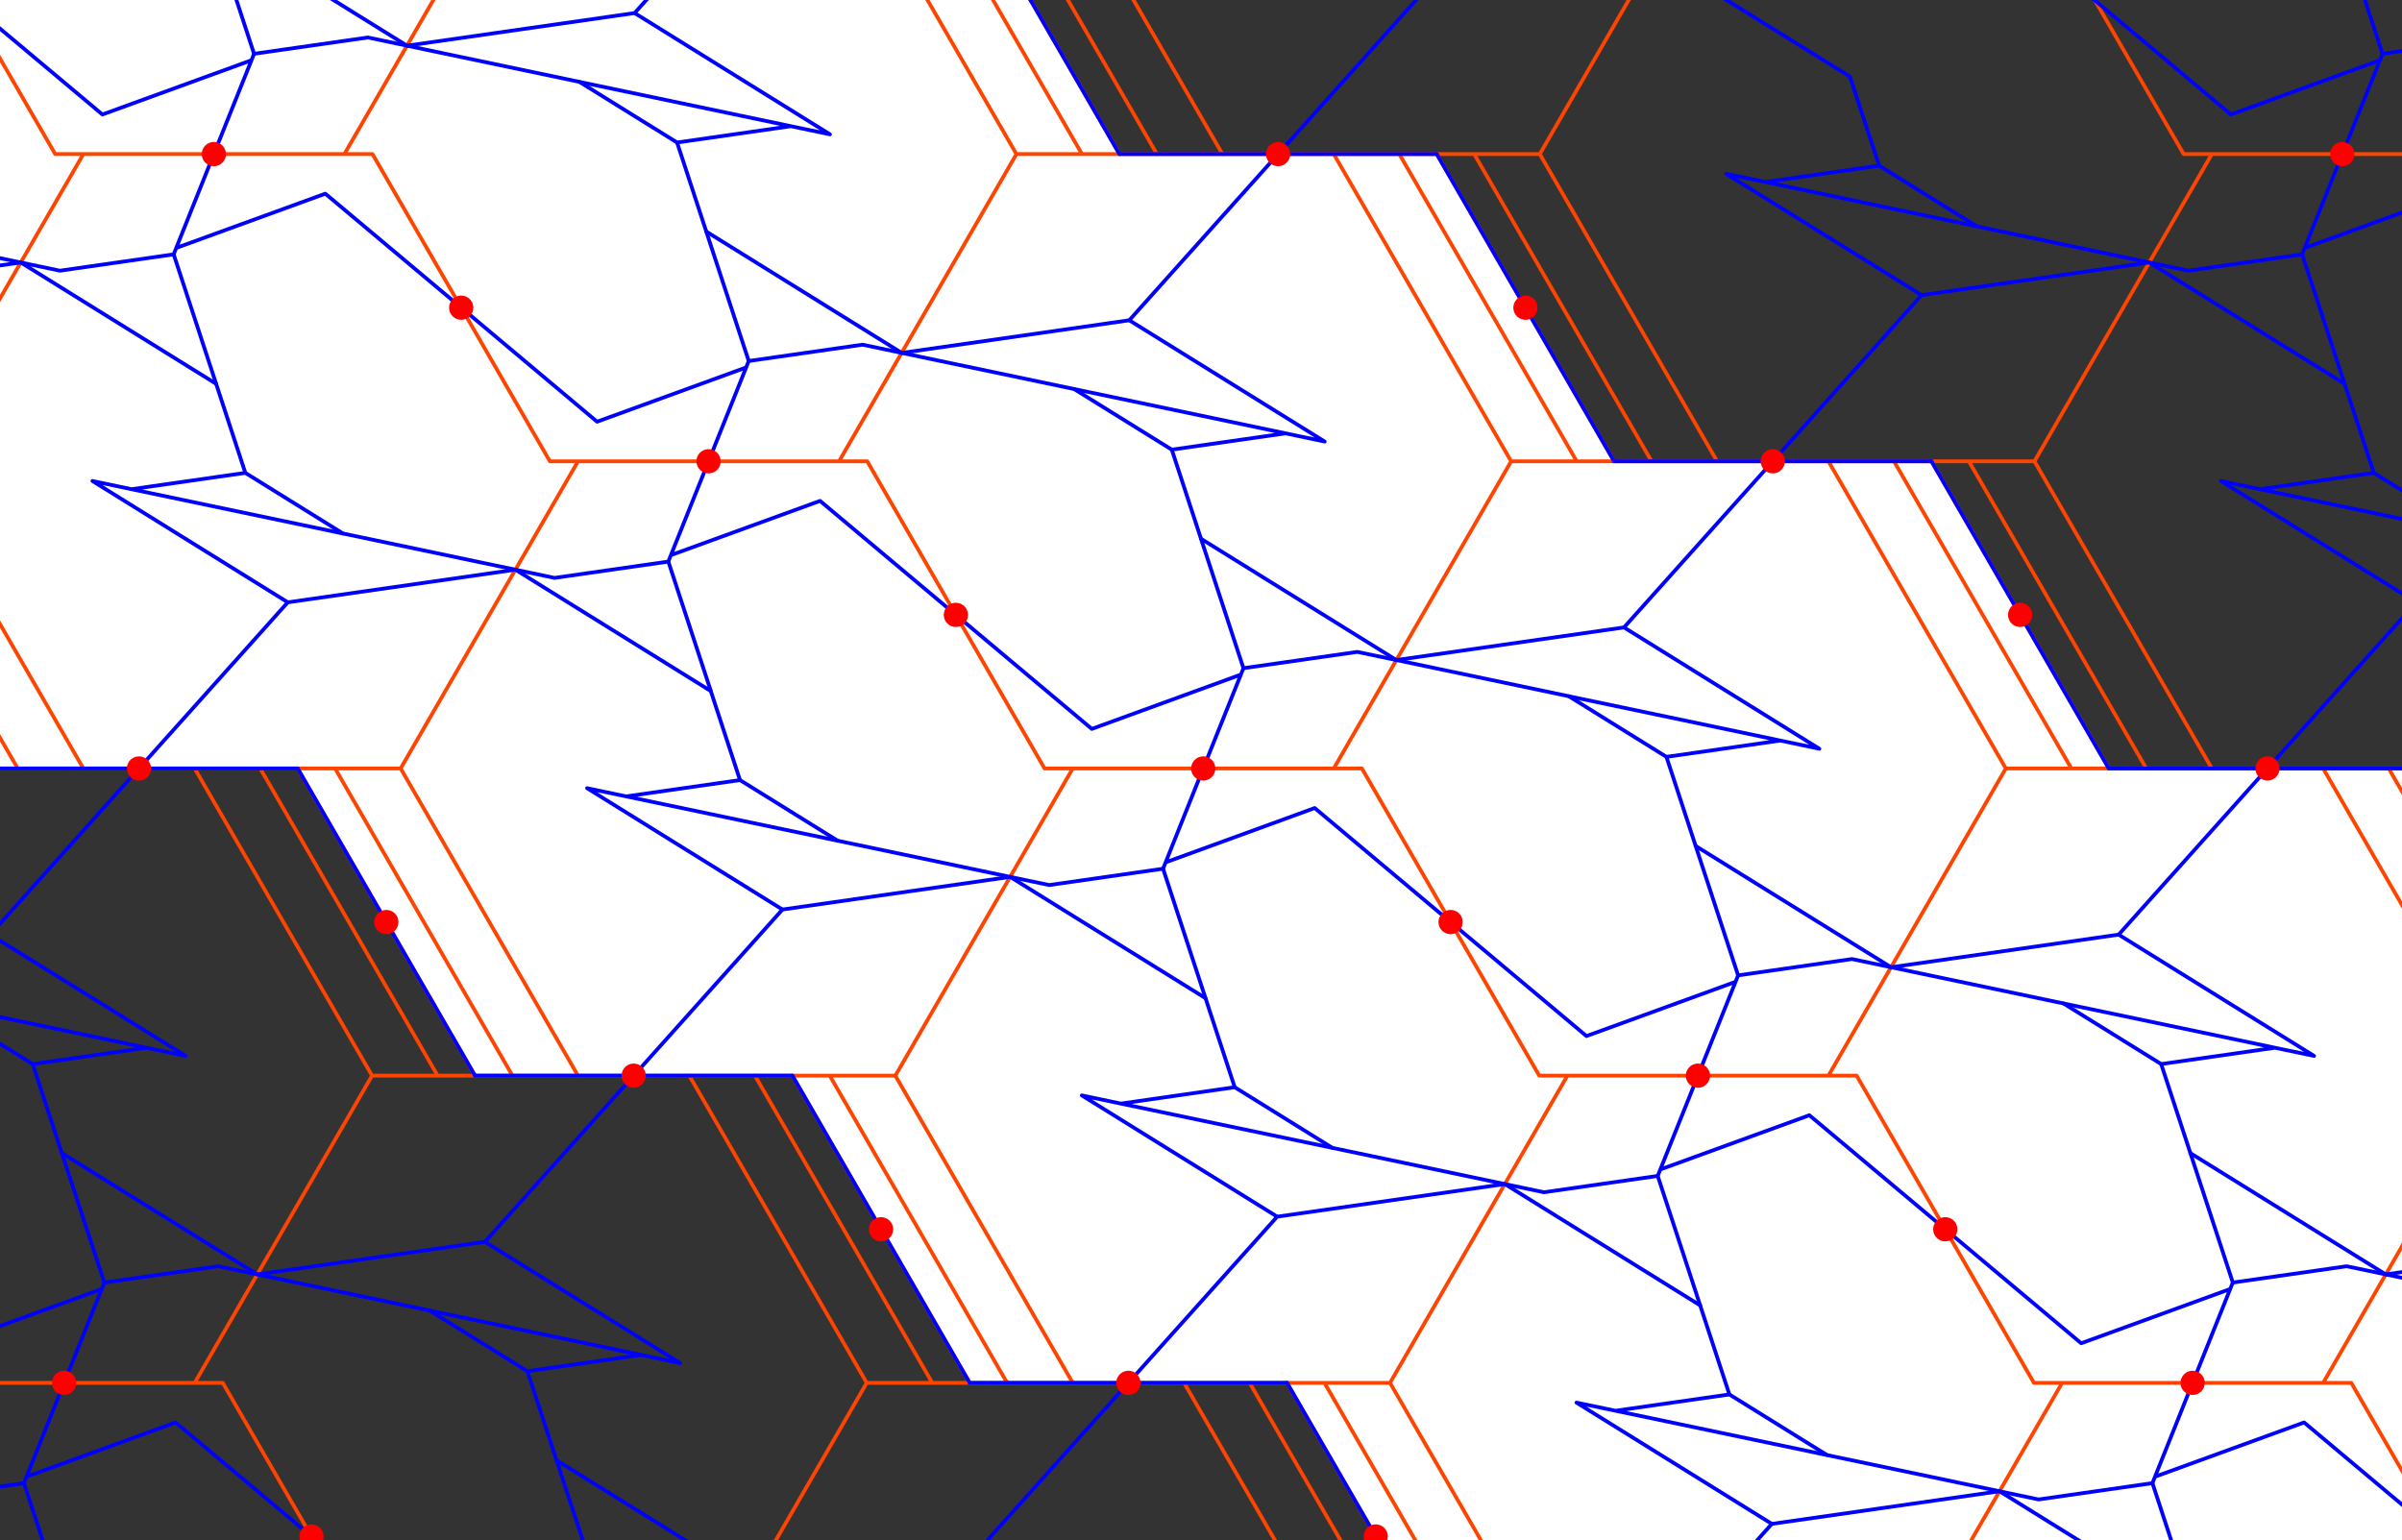
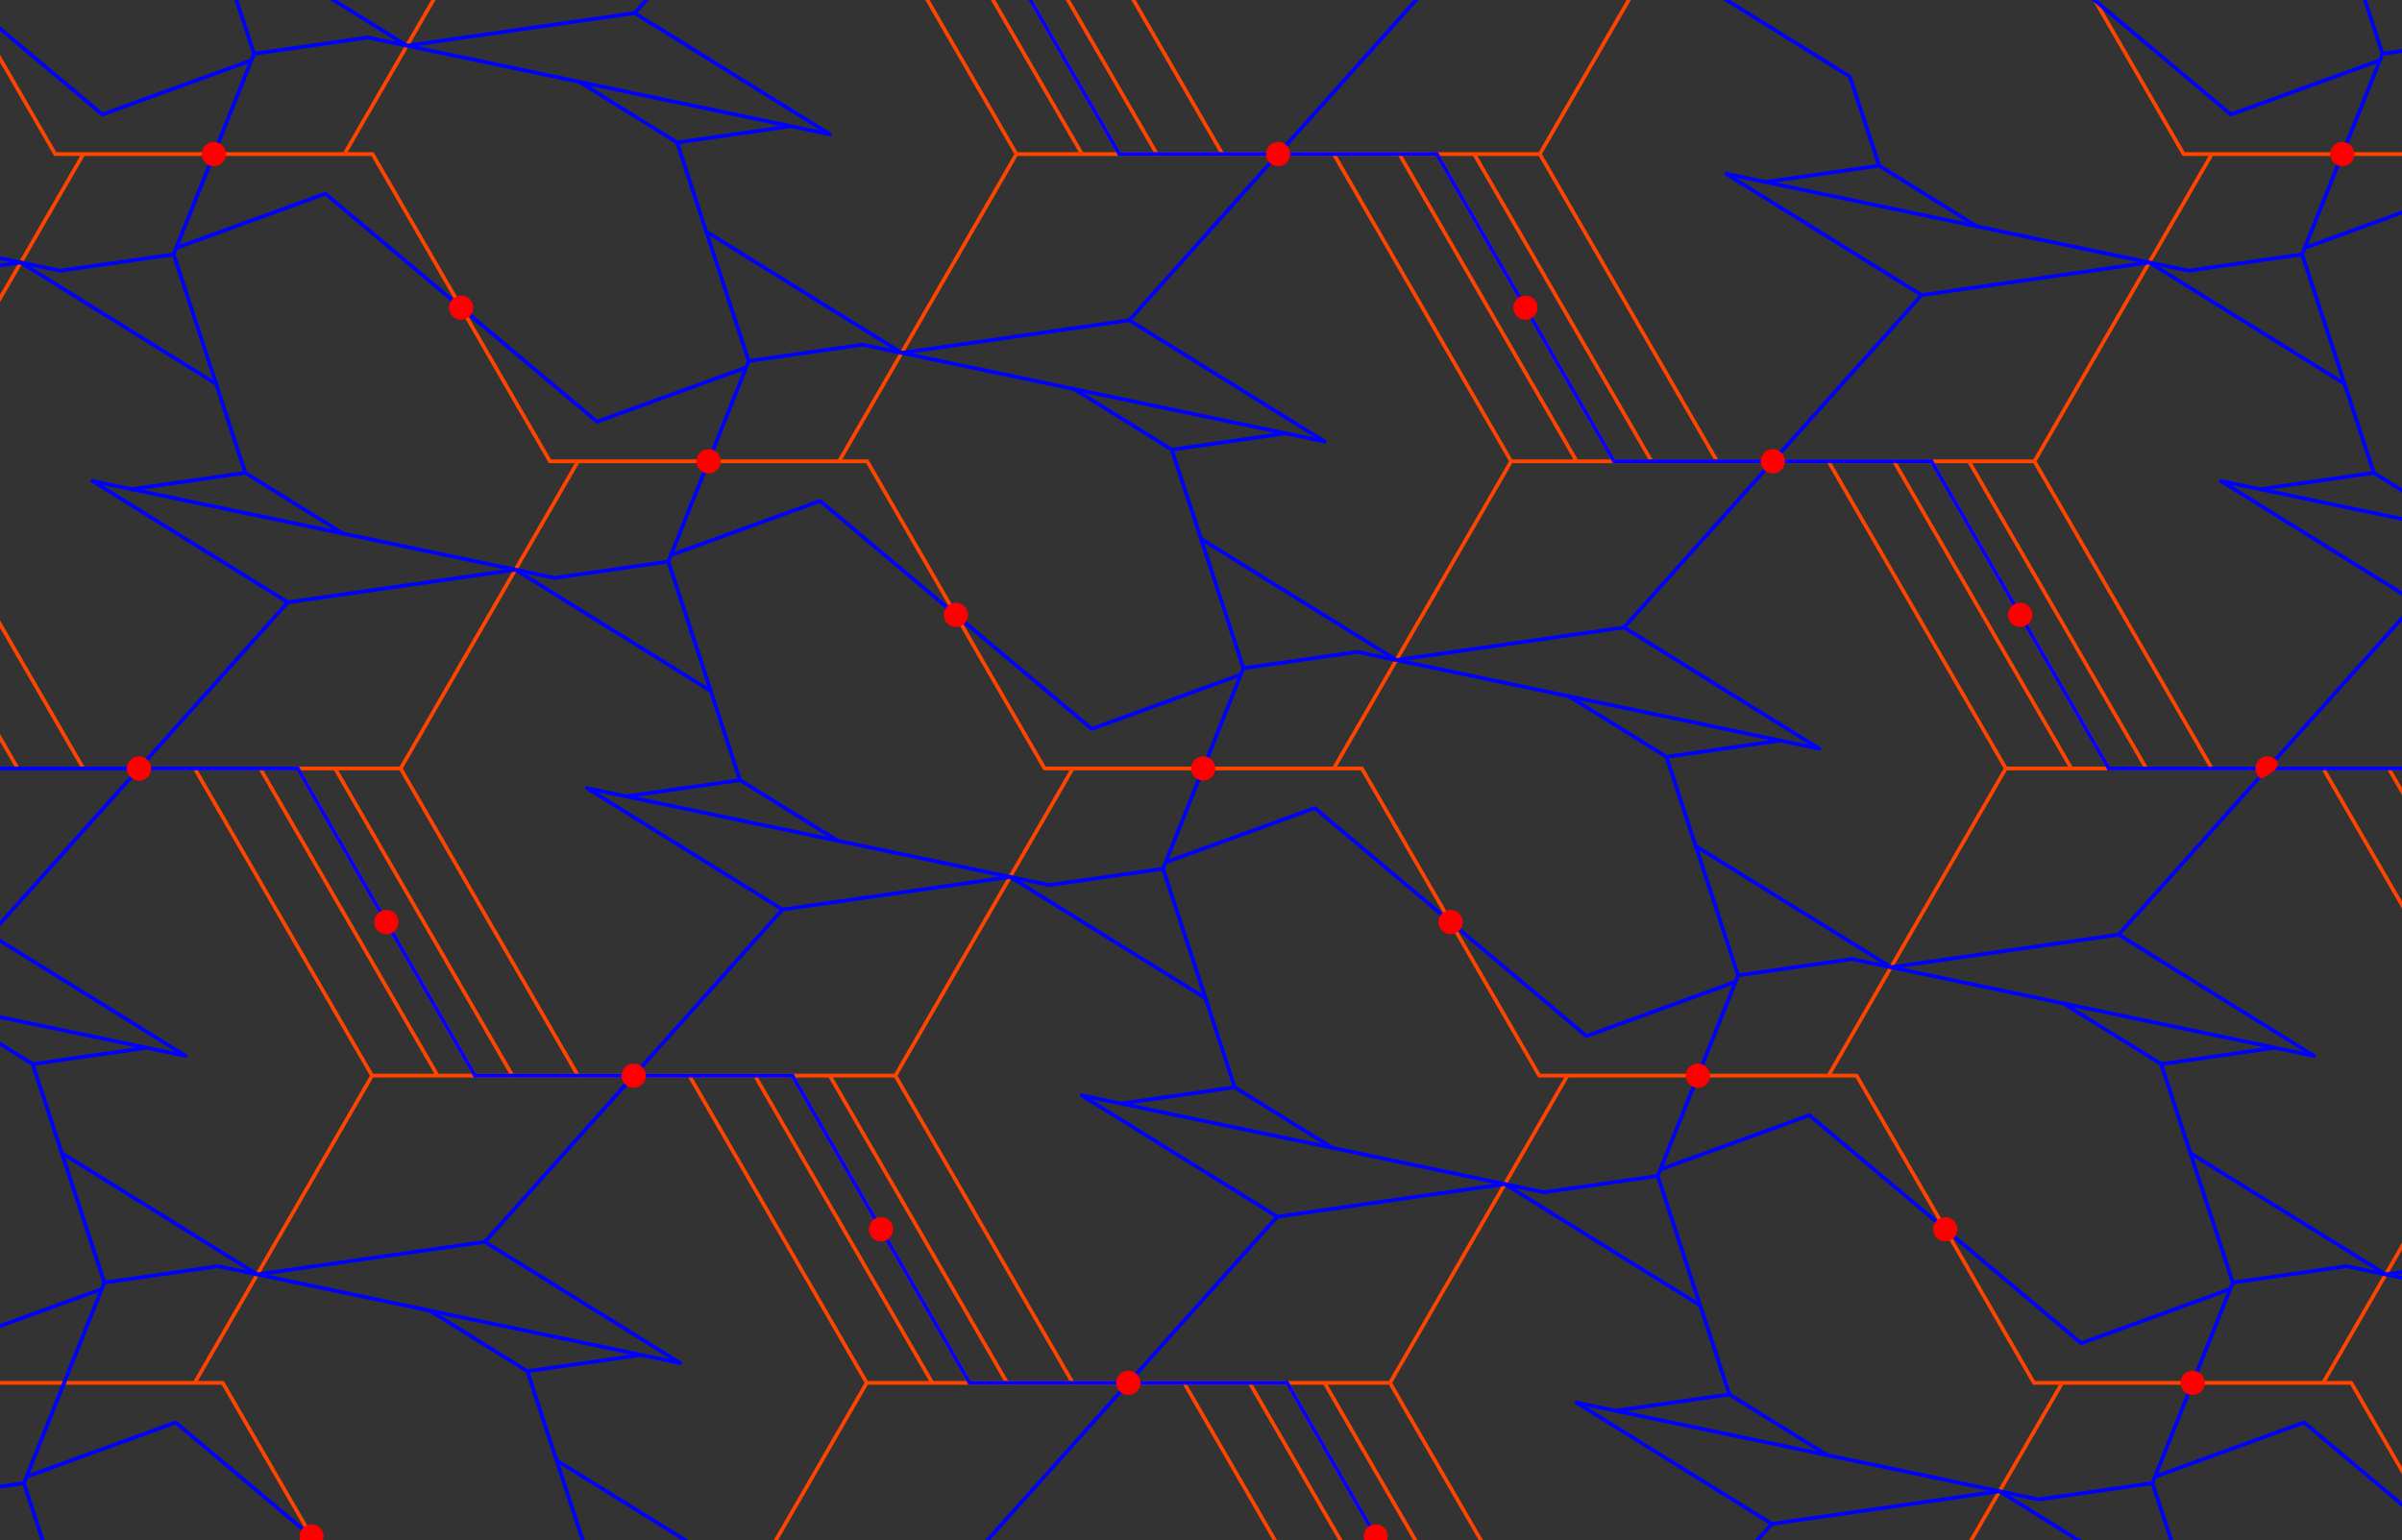
<svg xmlns="http://www.w3.org/2000/svg" width="421" height="270" viewBox="0 0 42100 27000" stroke="#F40" stroke-width="66" stroke-linecap="round" stroke-linejoin="round" fill="none">
  <rect x="0" y="0" width="42100" height="27000" fill="#333333" stroke="none" />
-   <path d="   M45789 40394H43008L39899 35009H37118H34337L31229 29625H28448H25667L22558 24240H19777H16996L13888 18855H11107H8326L5217 13470H2436H-345L-3454 8086H-6234H-9015L-12124 2701H-14905L-829 -13453L2280 -8068H5061H7841L10950 -2684H13731H16512L19621 2701H22401H25182L28291 8086H31072H33853L36961 13470H39742H42523L45632 18855H48413H51193L54302 24240H57083" fill="#FFFFFF" stroke="none" />
  <path d="   M7014 29624L5459 26932" />
  <path d="   M-1657 24240H1124" />
  <path d="   M33034 29624L36143 24240L35649 24240L38430 24240   M35649 24240L34095 21547" />
  <path d="   M24113 26932L22558 24240   M19777 24240H23214L26323 29624   M23214 24240L24363 24240L27472 29624   M24363 24240L27472 18855H26979H29760   M26979 18855L25425 16163" />
  <path d="   M15442 21547L13888 18855   M11107 18855H14543L17652 24240   M14543 18855H15693L18802 24240   M15693 18855L18802 13470L18308 13470H21089   M18308 13470L16754 10778" />
  <path d="   M39742 13470H43179" />
  <path d="   M6771 16163L5217 13470   M2436 13470L5873 13470L8982 18855   M5873 13470L7022 13470L10131 18855   M7022 13470L10131 8086L9638 8086L12419 8086   M9638 8086L8084 5393" />
  <path d="   M35407 10778L33853 8086   M31072 8086H34509L37618 13470   M34509 8086L35658 8086L38767 13470   M35658 8086L38767 2701L38273 2701L41054 2701   M38273 2701L36719 9" />
  <path d="   M-2797 8086L311 13470   M-1648 8086L1461 13470   M-1648 8086L1461 2701L968 2701L3748 2701   M968 2701L-587 9" />
  <path d="   M26736 5393L25182 2701   M22401 2701L25838 2701L28947 8086   M25838 2701L26988 2701L30096 8086   M26988 2701L30096 -2684" />
  <path d="   M18066 9L16512 -2684   M17168 -2684L20277 2701   M18317 -2684L21426 2701" />
  <path d="   M35165 -2684L36719 9" />
  <path d="   M43835 2701L41054 2701" />
  <path d="   M9145 -2684L6036 2701L6529 2701H3748   M6529 2701L8084 5393" />
  <path d="   M18066 9L19621 2701   M22402 2701L18964 2701L15856 -2684   M18964 2701L17815 2701L14706 -2684   M17815 2701L14706 8086H15200L12419 8086   M15200 8086L16754 10778" />
  <path d="   M26737 5393L28291 8086   M31072 8086H27635L24526 2701   M27635 8086L26486 8086L23377 2701   M26486 8086L23377 13470L23870 13470L21089 13470   M23870 13470L25425 16163" />
  <path d="   M35407 10778L36962 13470   M39742 13470H36305L33196 8086   M36305 13470H35156L32047 8086   M35156 13470L32047 18855H32541L29760 18855   M32541 18855L34095 21547" />
-   <path d="   M2436 13470L-1000 13470" />
  <path d="   M44976 18855L41867 13470   M43827 18855L40718 13470   M43827 18855L40718 24240H41211H38430   M41211 24240L42766 26932" />
  <path d="   M6771 16163L8326 18855   M11107 18855H7670L4561 13470   M7670 18855L6521 18855L3412 13470   M6521 18855L3412 24240H3905H1124   M3905 24240L5459 26932" />
  <path d="   M15442 21547L16996 24240   M19777 24240H16340L13232 18855   M16340 24240H15191L12082 18855   M15191 24240L12082 29625" />
  <path d="   M24113 26932L25667 29625   M25011 29625L21902 24240   M23862 29625L20753 24240" />
  <g stroke="#00F">
    <path d="   M24113 26932L22558 24240" />
    <path d="   M28448 29625L31055 26712L35046 26140L38470 28266   M37726 25998L37771 25885L38430 24240   M37771 25885L40384 24934L42765 26932" />
    <path d="   M3788 6728L3044 4459L1049 4745L364 4601L-2658 3968" />
    <path d="   M4300 8289L2305 8575   M6012 9352L2305 8575L1620 8431L5044 10558" />
    <path d="   M-3626 5173L364 4601L3788 6728L4300 8289   M12459 12113L11714 9844L9719 10130L9034 9986L6012 9352L4300 8289   M3044 4459L3089 4346L3748 2701   M3089 4346L5702 3395L8084 5393" />
    <path d="   M2436 13470L-345 13470" />
    <path d="   M12970 13674L10975 13960   M14682 14737L10975 13960L10290 13816L13714 15943" />
    <path d="   M2436 13470L5044 10558L9034 9986L12458 12113L12970 13674   M21129 17497L20385 15228L18390 15514L17705 15371L14682 14737L12970 13674   M11714 9844L11759 9731L12419 8086   M11759 9731L14373 8780L16754 10778" />
    <path d="   M11107 18855H8326   M6771 16163L5217 13470" />
    <path d="   M21641 19058L19646 19345   M23353 20121L19646 19345L18961 19201L22385 21327" />
    <path d="   M11107 18855L13714 15943L17705 15371L21129 17497L21641 19058   M29799 22882L29055 20613L27060 20899L26375 20755L23353 20121L21641 19058   M20385 15228L20430 15116L21089 13470   M20430 15116L23043 14164L25425 16163" />
    <path d="   M19777 24240L16996 24240   M15442 21547L13888 18855" />
    <path d="   M30311 24443L28316 24729   M32023 25506L28316 24729L27631 24586L31055 26712" />
    <path d="   M19777 24240L22385 21327L26375 20755L29799 22882L30311 24443   M38470 28266L37726 25998L35730 26284L35046 26140L32023 25506L30311 24443   M29055 20613L29100 20500L29760 18855   M29100 20500L31713 19549L34095 21547" />
    <path d="   M22401 2701L25182 2701   M26737 5393L28291 8086" />
    <path d="   M11867 2498L13862 2212   M10155 1435L13862 2212L14547 2355L11123 229" />
    <path d="   M22401 2701L19793 5614L15804 6186L12379 4059L11867 2498   M3709 -1326L4453 943L6448 657L7133 801L10155 1435L11867 2498   M13123 6328L13078 6441L12419 8086   M13078 6441L10465 7392L8084 5393" />
    <path d="   M18066 9L19621 2701" />
    <path d="   M13731 -2684L11123 229L7133 801L3709 -1326   M4453 943L4408 1056L3748 2701   M4408 1056L1795 2007L-587 9" />
    <path d="   M38391 20213L39135 22482L41130 22196L41815 22339L44837 22973" />
    <path d="   M37879 18652L39873 18366   M36166 17589L39873 18366L40559 18509L37134 16383" />
    <path d="   M45805 21768L41815 22339L38391 20213L37879 18652   M29720 14829L30464 17097L32459 16811L33145 16955L36166 17589L37879 18652   M39135 22482L39089 22595L38430 24240   M39089 22595L36477 23546L34095 21547" />
    <path d="   M39742 13470L42523 13470" />
    <path d="   M29208 13267L31203 12981   M27496 12204L31203 12981L31888 13125L28464 10998" />
    <path d="   M39742 13470L37134 16383L33145 16955L29720 14829L29208 13267   M21050 9444L21794 11713L23789 11427L24474 11570L27496 12204L29208 13267   M30464 17097L30419 17210L29760 18855   M30419 17210L27806 18161L25425 16163" />
    <path d="   M31072 8086L33853 8086   M35407 10778L36961 13470" />
    <path d="   M20538 7882L22533 7596   M18825 6819L22533 7596L23218 7740L19793 5614" />
    <path d="   M31072 8086L28464 10998L24474 11570L21050 9444L20538 7882   M12379 4059L13123 6328L15118 6042L15804 6186L18825 6819L20538 7882   M21794 11713L21749 11825L21089 13470   M21749 11825L19136 12777L16754 10778" />
    <path d="   M-2261 26140L1164 28266   M420 25998L465 25885L1124 24240   M465 25885L3078 24934L5459 26932" />
    <path d="   M1164 28266L420 25998L-1575 26284" />
    <path d="   M9755 25598L10499 27867" />
    <path d="   M19777 24240H22558   M24112 26932L25667 29625" />
    <path d="   M9243 24036L11238 23750   M7531 22973L11238 23750L11923 23894L8499 21768" />
    <path d="   M19777 24240L17169 27152   M13179 27724L9755 25598L9243 24036   M1084 20213L1829 22482L3824 22196L4509 22339L7531 22973L9243 24036   M7841 28930L5459 26932" />
    <path d="   M11107 18855L13888 18855   M15442 21547L16996 24240" />
    <path d="   M573 18652L2568 18366   M-1139 17589L2568 18366L3253 18509L-171 16383" />
    <path d="   M11107 18855L8499 21768L4509 22339L1084 20213L573 18652   M-1139 17589L573 18652   M1829 22482L1784 22595L1124 24240   M1784 22595L-830 23546" />
    <path d="   M2436 13470H5217   M6771 16163L8326 18855" />
    <path d="   M2436 13470L-171 16383" />
    <path d="   M22401 2701L19621 2701   M18066 9L16512 -2684" />
    <path d="   M32936 2904L30941 3190   M34648 3968L30941 3190L30255 3047L33680 5173" />
    <path d="   M22401 2701L25009 -211   M28999 -783L32423 1343L32936 2904   M41094 6728L40350 4459L38355 4745L37670 4601L34648 3968L32936 2904   M34338 -1989L36719 9" />
    <path d="   M31072 8086H28291   M26737 5393L25182 2701" />
    <path d="   M41606 8289L39611 8575   M43318 9352L39611 8575L38926 8431L42350 10558" />
    <path d="   M31072 8086L33680 5173L37670 4601L41094 6728L41606 8289   M43318 9352L41606 8289   M40350 4459L40395 4346L41054 2701   M40395 4346L43008 3395" />
    <path d="   M39742 13470L36961 13470   M35407 10778L33853 8086" />
    <path d="   M39742 13470L42350 10558" />
    <path d="   M41015 -1326L41759 943L43754 657" />
    <path d="   M44439 801L41015 -1326   M41759 943L41714 1056L41054 2701   M41714 1056L39101 2007L36719 9" />
    <path d="   M41166 2521V2521C41067 2459 40936 2489 40874 2589C40812 2689 40843 2820 40942 2882C41042 2943 41173 2913 41235 2813C41297 2714 41266 2582 41166 2521" fill="#FF0000" stroke="none" />
-     <path d="   M39854 13290V13290C39755 13228 39623 13259 39562 13358C39500 13458 39530 13589 39630 13651C39730 13713 39861 13682 39923 13582C39985 13483 39954 13352 39854 13290" fill="#FF0000" stroke="none" />
+     <path d="   M39854 13290V13290C39755 13228 39623 13259 39562 13358C39500 13458 39530 13589 39630 13651C39985 13483 39954 13352 39854 13290" fill="#FF0000" stroke="none" />
    <path d="   M35519 10598V10598C35420 10536 35288 10566 35227 10666C35165 10766 35195 10897 35295 10959C35395 11020 35526 10990 35588 10890C35650 10791 35619 10659 35519 10598" fill="#FF0000" stroke="none" />
    <path d="   M31184 7905V7905C31084 7843 30953 7874 30891 7973C30829 8073 30860 8205 30960 8266C31059 8328 31191 8298 31252 8198C31314 8098 31284 7967 31184 7905" fill="#FF0000" stroke="none" />
    <path d="   M26849 5213V5213C26749 5151 26618 5182 26556 5281C26494 5381 26525 5512 26625 5574C26724 5636 26855 5605 26917 5505C26979 5406 26948 5275 26849 5213" fill="#FF0000" stroke="none" />
    <path d="   M22514 2521V2521C22414 2459 22282 2489 22221 2589C22159 2689 22189 2820 22289 2882C22389 2943 22520 2913 22582 2813C22644 2714 22613 2582 22514 2521" fill="#FF0000" stroke="none" />
    <path d="   M38542 24059V24059C38443 23997 38311 24028 38250 24128C38188 24227 38218 24359 38318 24420C38418 24482 38549 24452 38611 24352C38673 24252 38642 24121 38542 24059" fill="#FF0000" stroke="none" />
    <path d="   M34207 21367V21367C34107 21305 33976 21336 33914 21435C33853 21535 33883 21666 33983 21728C34082 21790 34214 21759 34275 21660C34337 21560 34307 21429 34207 21367" fill="#FF0000" stroke="none" />
    <path d="   M29872 18675V18675C29772 18613 29641 18643 29579 18743C29517 18843 29548 18974 29648 19036C29747 19098 29879 19067 29940 18967C30002 18868 29971 18736 29872 18675" fill="#FF0000" stroke="none" />
    <path d="   M25537 15982V15982C25437 15920 25306 15951 25244 16051C25182 16150 25213 16282 25313 16343C25412 16405 25543 16375 25605 16275C25667 16175 25636 16044 25537 15982" fill="#FF0000" stroke="none" />
    <path d="   M21202 13290V13290C21102 13228 20970 13259 20909 13358C20847 13458 20877 13589 20977 13651C21077 13713 21208 13682 21270 13582C21332 13483 21301 13352 21202 13290" fill="#FF0000" stroke="none" />
    <path d="   M16866 10598V10598C16766 10536 16635 10566 16573 10666C16512 10766 16542 10897 16642 10959C16741 11020 16873 10990 16935 10890C16996 10791 16966 10659 16866 10598" fill="#FF0000" stroke="none" />
    <path d="   M12531 7905V7905C12431 7843 12300 7874 12238 7973C12177 8073 12207 8205 12307 8266C12406 8328 12538 8298 12600 8198C12661 8098 12630 7967 12531 7905" fill="#FF0000" stroke="none" />
    <path d="   M8196 5213V5213C8096 5151 7965 5182 7903 5281C7841 5381 7872 5512 7971 5574C8071 5636 8202 5605 8264 5505C8326 5406 8295 5275 8196 5213" fill="#FF0000" stroke="none" />
    <path d="   M3861 2521V2521C3761 2459 3630 2489 3568 2589C3506 2689 3537 2820 3636 2882C3736 2943 3867 2913 3929 2813C3991 2714 3960 2582 3861 2521" fill="#FF0000" stroke="none" />
    <path d="   M24225 26752V26752C24125 26690 23994 26720 23932 26820C23870 26920 23901 27051 24000 27113C24100 27175 24231 27144 24293 27044C24355 26945 24324 26813 24225 26752" fill="#FF0000" stroke="none" />
    <path d="   M19889 24059V24059C19790 23997 19658 24028 19596 24128C19535 24227 19565 24359 19665 24420C19764 24482 19896 24452 19958 24352C20020 24252 19989 24121 19889 24059" fill="#FF0000" stroke="none" />
    <path d="   M15554 21367V21367C15455 21305 15323 21336 15261 21435C15200 21535 15230 21666 15330 21728C15429 21790 15561 21759 15623 21660C15684 21560 15654 21429 15554 21367" fill="#FF0000" stroke="none" />
    <path d="   M11219 18675V18675C11119 18613 10988 18643 10926 18743C10864 18843 10895 18974 10995 19036C11094 19098 11225 19067 11287 18967C11349 18868 11318 18736 11219 18675" fill="#FF0000" stroke="none" />
    <path d="   M6884 15982V15982C6784 15920 6653 15951 6591 16051C6529 16150 6560 16282 6659 16343C6759 16405 6890 16375 6952 16275C7014 16175 6983 16044 6884 15982" fill="#FF0000" stroke="none" />
    <path d="   M2548 13290V13290C2449 13228 2318 13259 2255 13358C2194 13458 2225 13589 2324 13651C2424 13713 2555 13682 2617 13582C2679 13483 2648 13352 2548 13290" fill="#FF0000" stroke="none" />
    <path d="   M5571 26752V26752C5472 26690 5341 26720 5279 26820C5217 26920 5248 27051 5347 27113C5447 27175 5578 27144 5640 27044C5702 26945 5671 26813 5571 26752" fill="#FF0000" stroke="none" />
-     <path d="   M1236 24059V24059C1137 23997 1005 24028 943 24128C882 24227 912 24359 1012 24420C1112 24482 1243 24452 1305 24352C1366 24252 1336 24121 1236 24059" fill="#FF0000" stroke="none" />
  </g>
</svg>